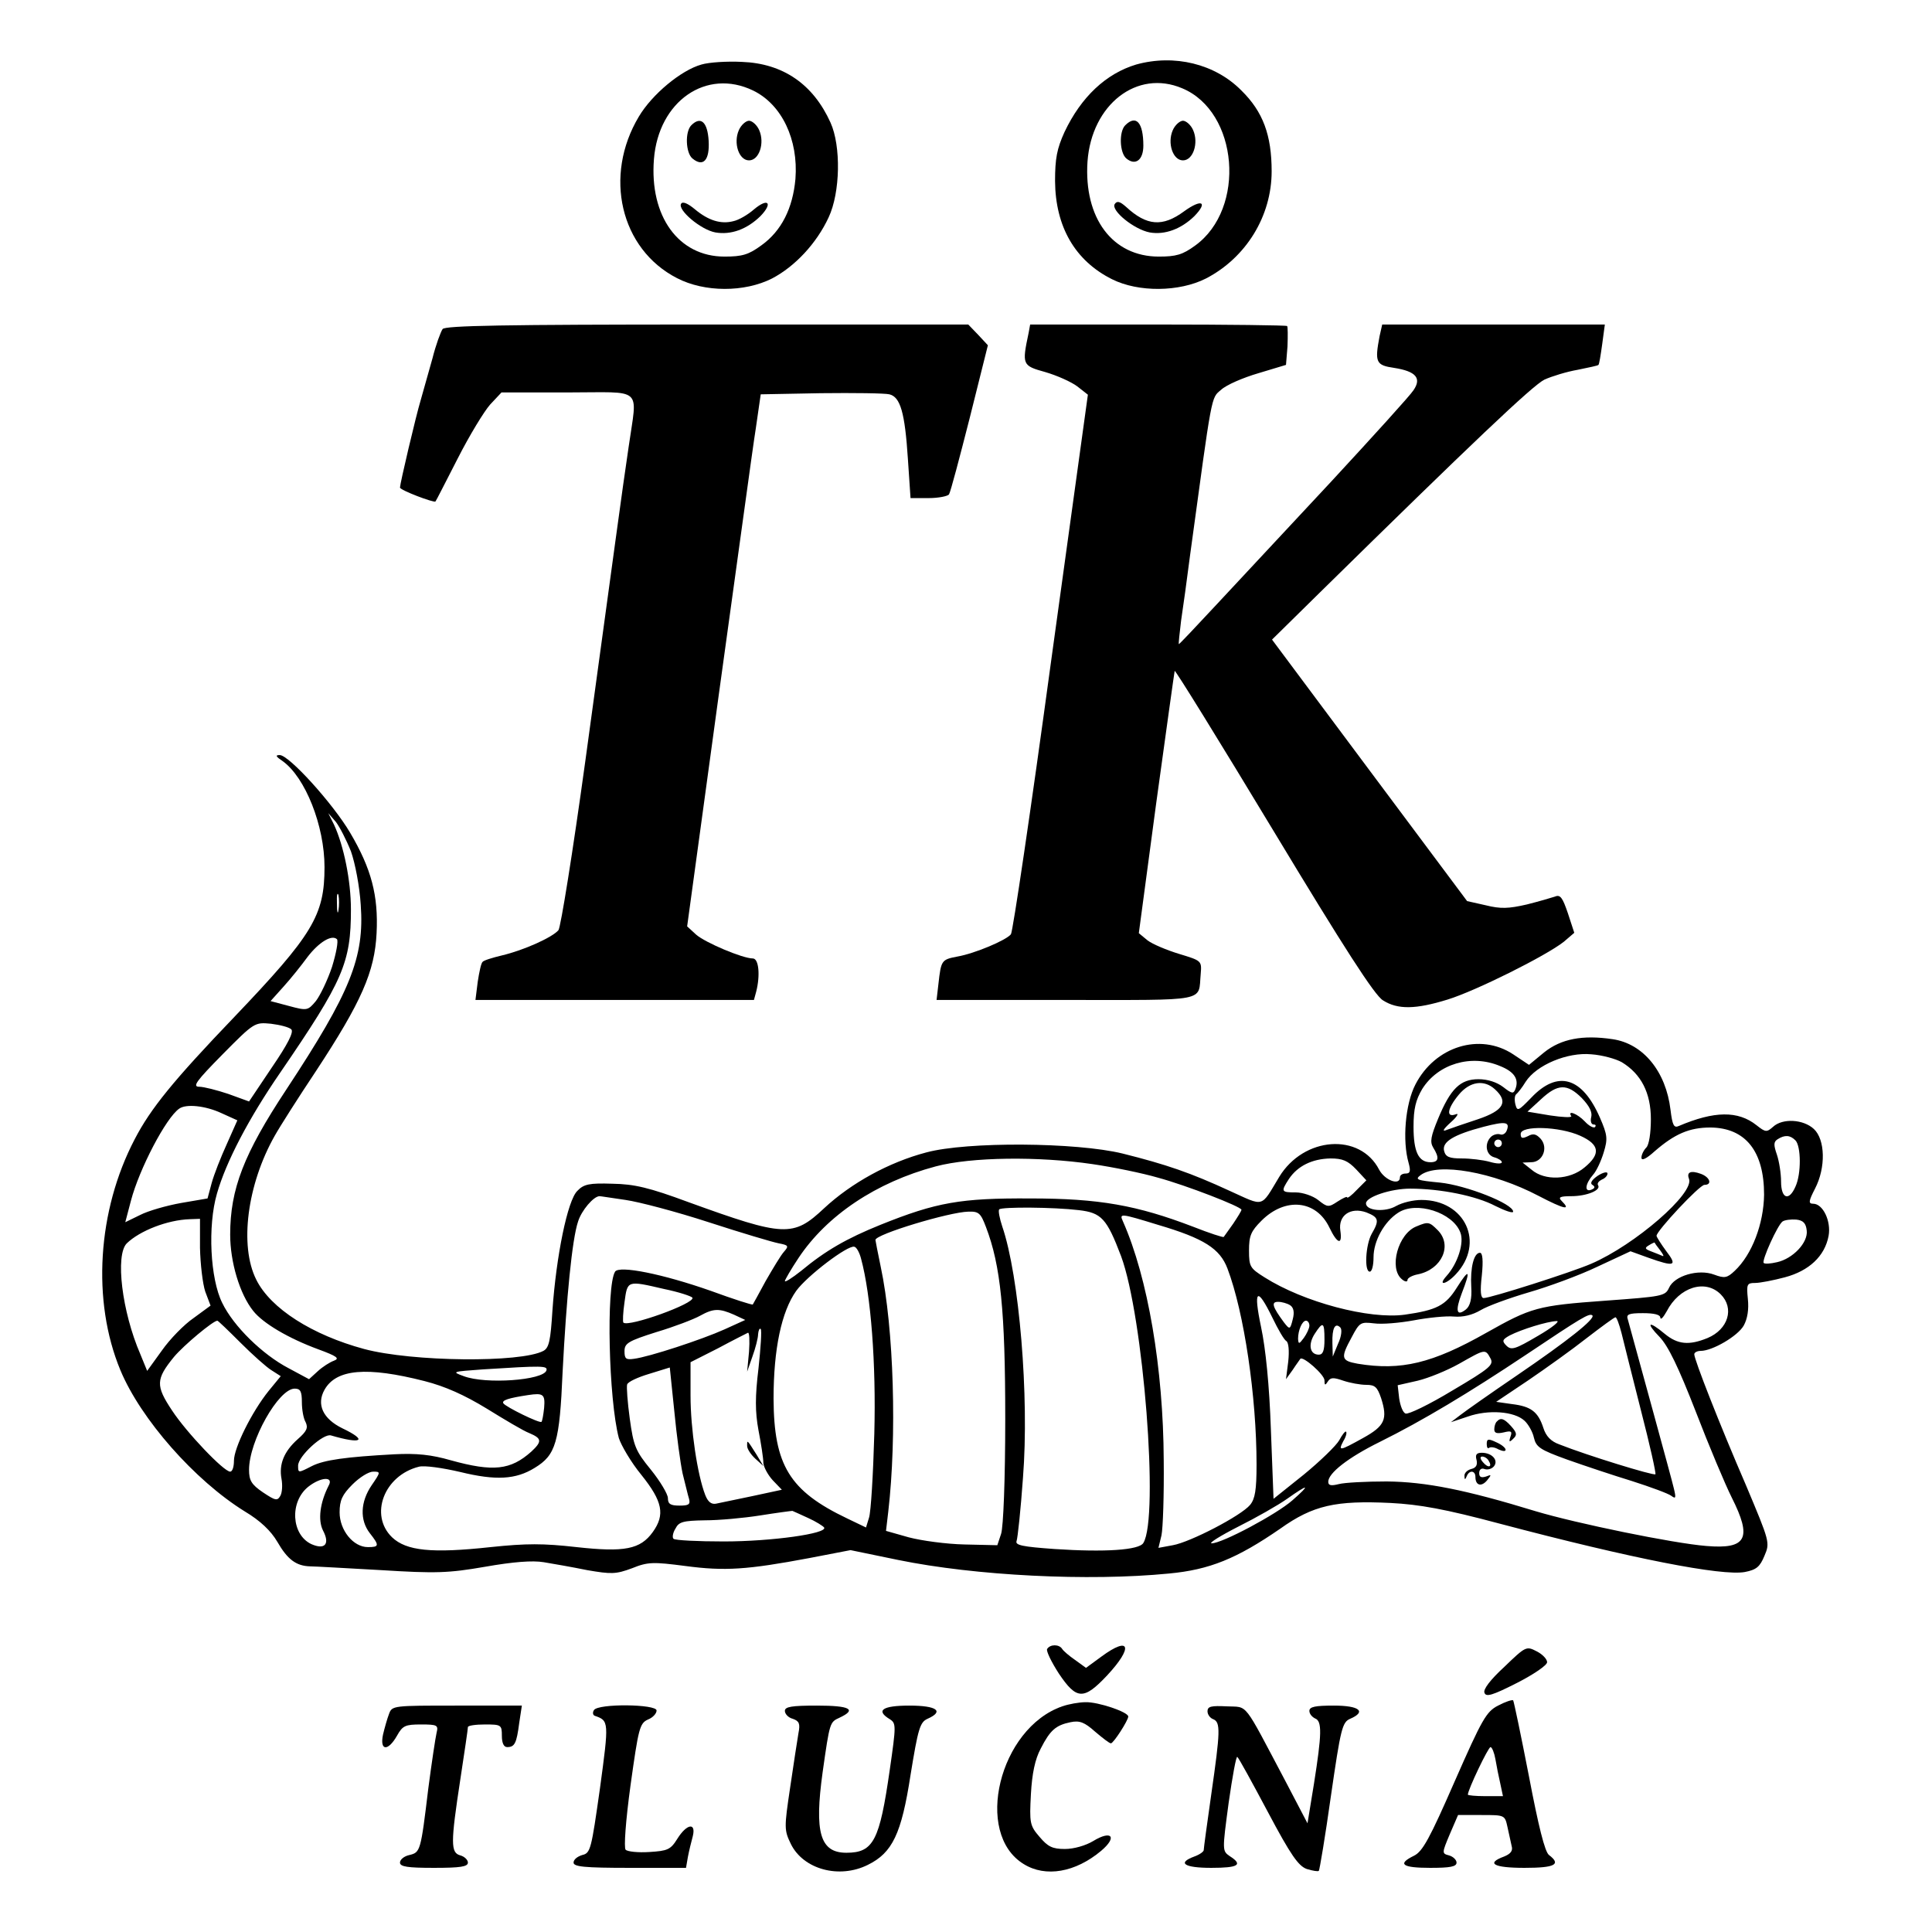
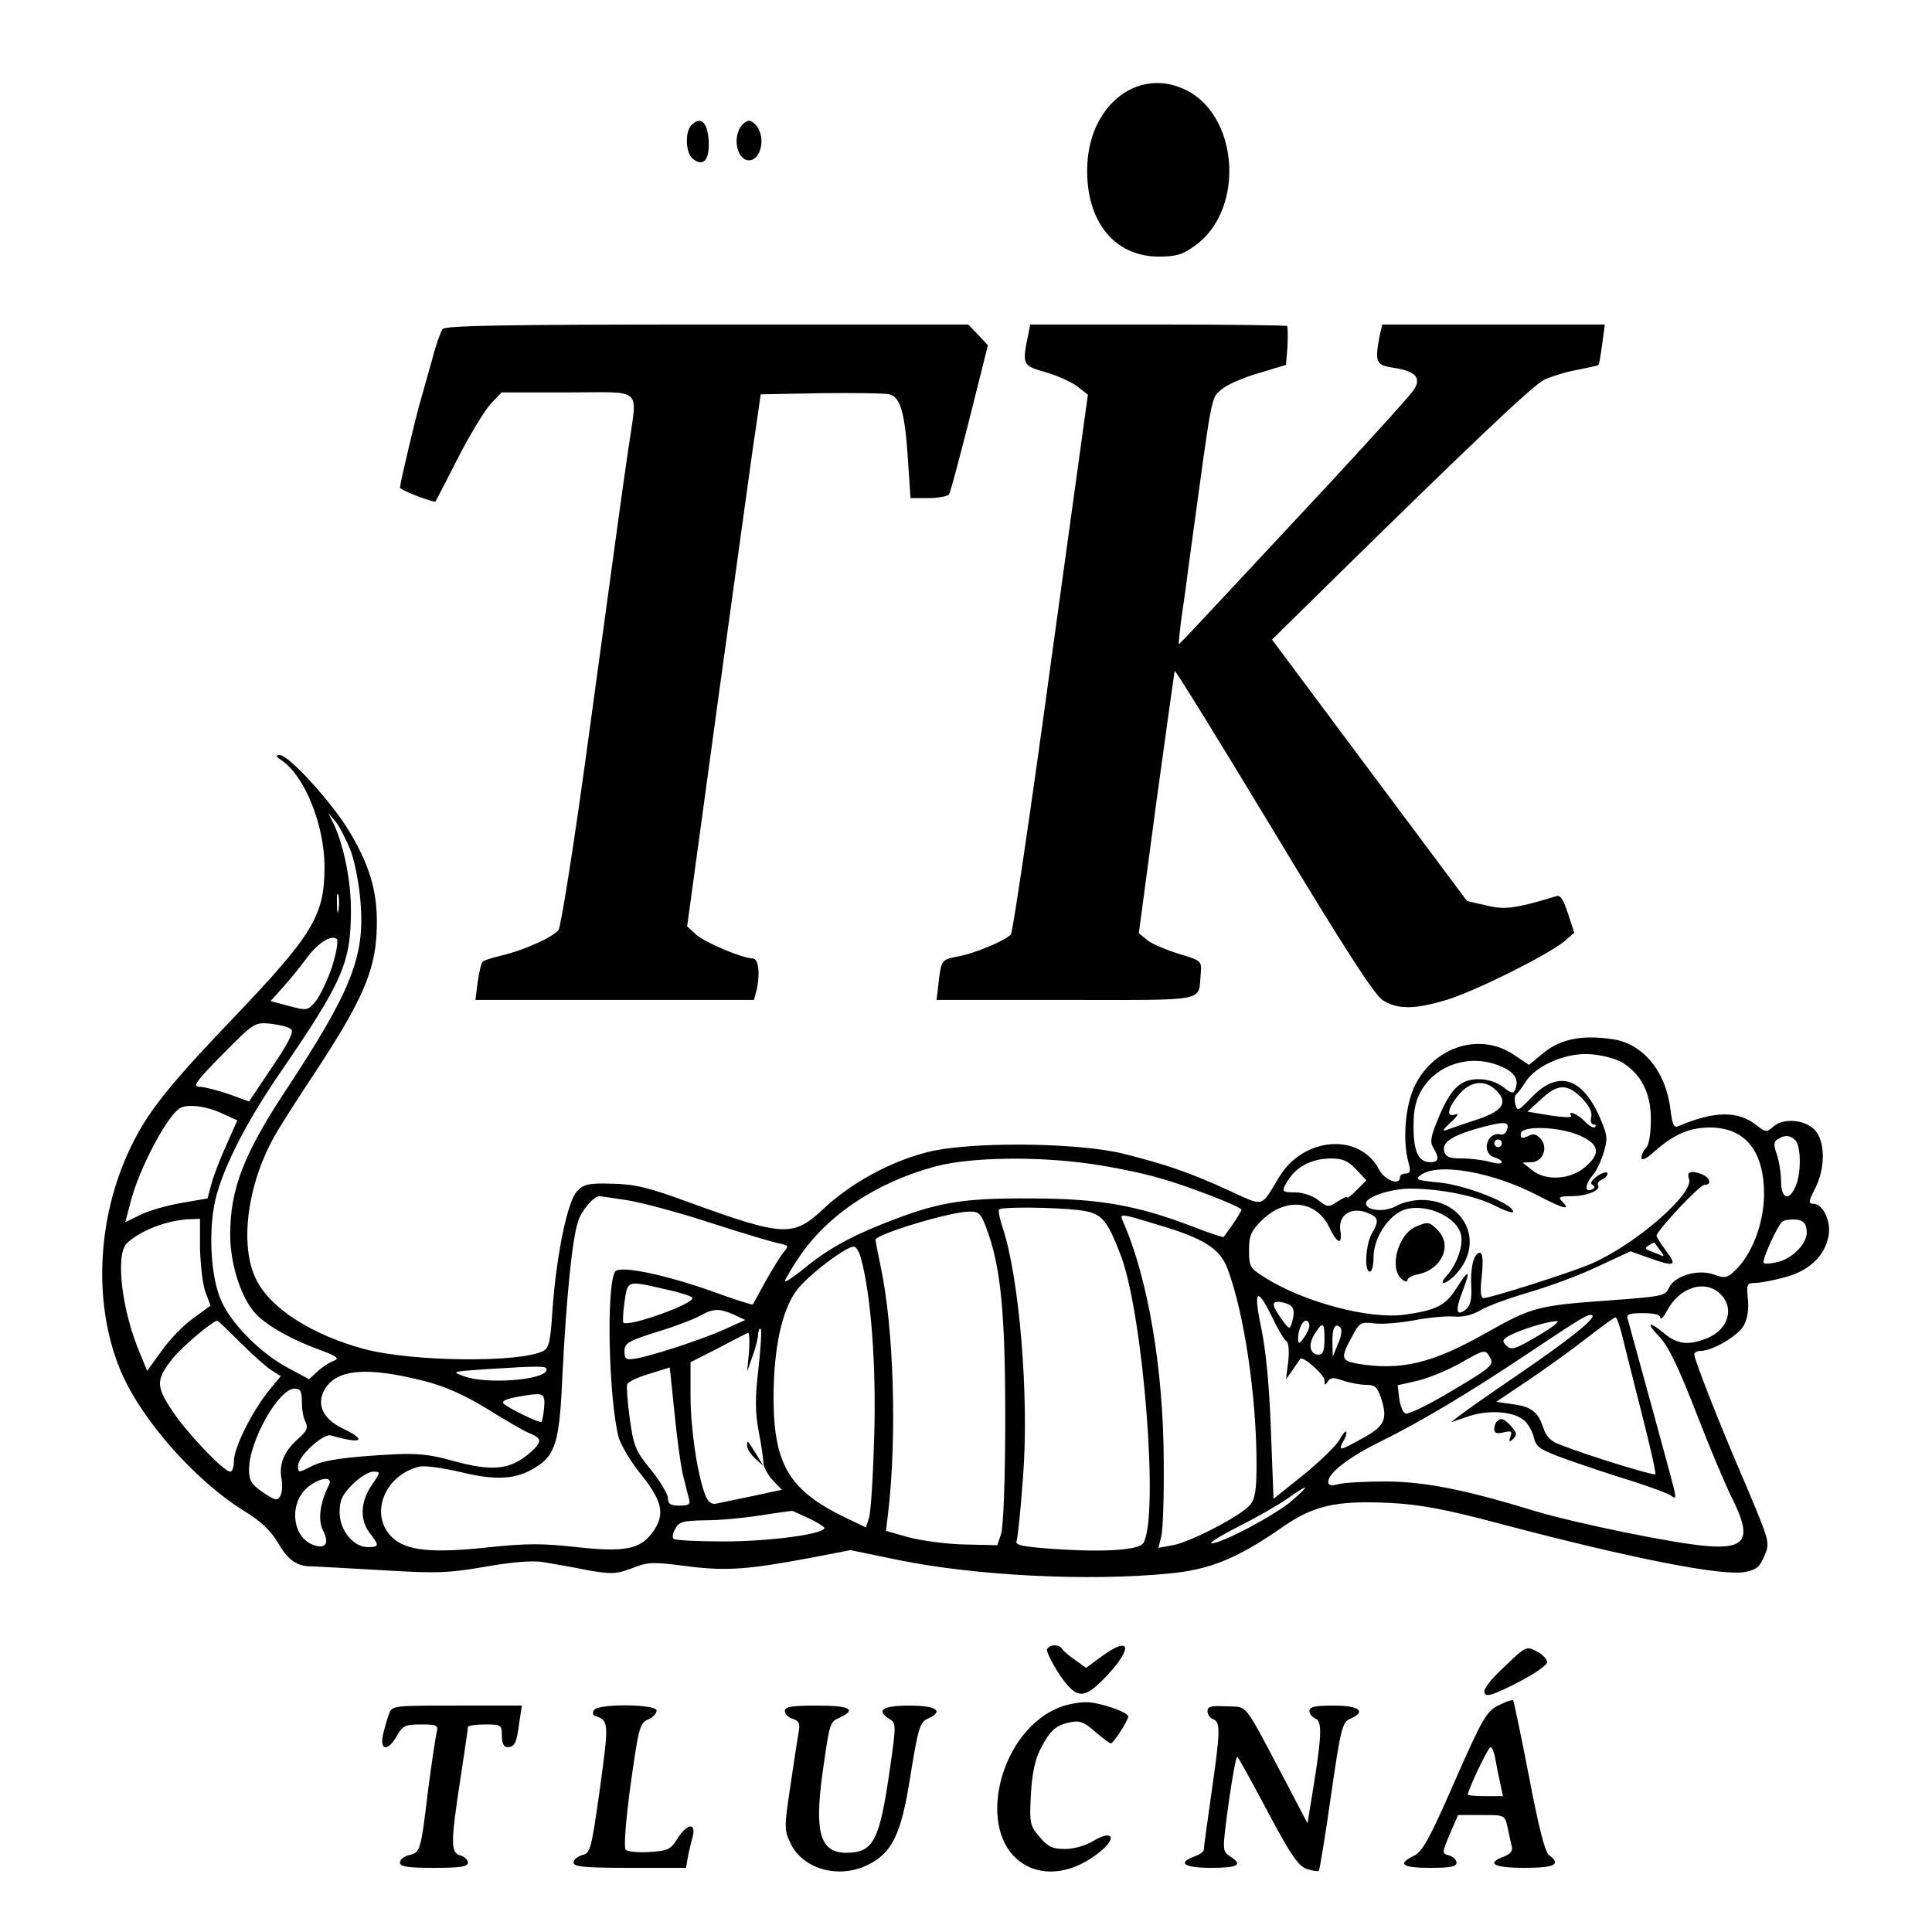
<svg xmlns="http://www.w3.org/2000/svg" version="1.0" width="512pt" height="512pt" viewBox="0 0 512 512" preserveAspectRatio="xMidYMid meet">
  <g transform="translate(0,512) scale(0.1,-0.1)" fill="#000000" stroke="none">
-     <path d="M1859 4949 c-54 -15 -131 -79 -166 -138 -94 -157 -49 -351 101 -428 73 -38 179 -38 252 -1 61 32 118 93 150 162 31 66 33 189 5 251 -46 102 -126 157 -235 161 -39 2 -87 -1 -107 -7z m137 -69 c76 -37 120 -130 112 -234 -7 -78 -37 -138 -90 -176 -34 -25 -51 -30 -98 -30 -122 0 -199 107 -187 258 12 154 139 242 263 182z" />
    <path d="M1832 4788 c-17 -17 -15 -73 3 -88 29 -24 46 -4 43 47 -3 50 -21 66 -46 41z" />
    <path d="M1958 4775 c-15 -34 0 -80 27 -80 27 0 42 46 27 80 -6 14 -19 25 -27 25 -8 0 -21 -11 -27 -25z" />
-     <path d="M1805 4580 c-10 -16 52 -69 91 -76 41 -7 83 8 119 43 34 35 21 50 -17 18 -16 -14 -40 -28 -54 -31 -34 -9 -67 2 -102 31 -19 16 -33 22 -37 15z" />
-     <path d="M3011 4949 c-80 -24 -146 -86 -190 -179 -20 -44 -25 -70 -25 -130 1 -121 53 -211 151 -260 70 -35 178 -34 249 2 106 55 174 165 174 284 0 96 -23 158 -80 214 -70 71 -178 97 -279 69z m122 -63 c149 -62 170 -319 34 -417 -33 -24 -50 -29 -96 -29 -123 0 -199 102 -189 252 11 151 131 245 251 194z" />
+     <path d="M3011 4949 z m122 -63 c149 -62 170 -319 34 -417 -33 -24 -50 -29 -96 -29 -123 0 -199 102 -189 252 11 151 131 245 251 194z" />
    <path d="M2982 4788 c-17 -17 -15 -73 3 -88 24 -20 45 -4 45 34 0 61 -19 83 -48 54z" />
    <path d="M3108 4775 c-15 -34 0 -80 27 -80 27 0 42 46 27 80 -6 14 -19 25 -27 25 -8 0 -21 -11 -27 -25z" />
    <path d="M2954 4579 c-10 -17 51 -67 93 -75 40 -7 83 9 118 43 37 38 20 47 -27 13 -57 -42 -99 -39 -154 12 -17 15 -24 16 -30 7z" />
    <path d="M1173 4248 c-5 -7 -18 -42 -27 -78 -10 -36 -24 -85 -31 -110 -13 -43 -55 -222 -55 -232 0 -7 90 -41 94 -37 2 2 28 54 59 114 31 61 70 125 86 143 l30 32 175 0 c204 0 185 18 162 -144 -18 -121 -37 -265 -115 -834 -33 -240 -65 -439 -71 -447 -16 -19 -91 -53 -150 -67 -25 -6 -48 -13 -51 -17 -4 -3 -9 -27 -13 -53 l-6 -48 369 0 369 0 6 22 c11 43 7 88 -9 88 -27 0 -126 42 -150 63 l-24 22 84 615 c47 338 90 656 98 705 l13 90 159 3 c88 1 170 0 182 -3 29 -7 41 -48 49 -171 l7 -104 48 0 c26 0 51 5 54 10 4 6 28 97 55 203 l48 192 -26 28 -26 27 -692 0 c-541 0 -694 -3 -701 -12z" />
    <path d="M2726 4238 c-18 -85 -17 -87 44 -104 31 -9 69 -26 85 -38 l28 -22 -98 -710 c-53 -390 -101 -714 -106 -720 -13 -16 -96 -51 -142 -59 -42 -8 -43 -10 -50 -72 l-5 -43 343 0 c382 0 350 -6 357 69 3 35 2 35 -57 53 -33 10 -71 26 -84 36 l-23 19 46 344 c26 189 48 347 49 351 1 4 119 -187 262 -424 187 -310 268 -436 290 -449 39 -25 87 -24 171 2 75 23 261 116 308 153 l28 24 -17 52 c-14 41 -20 50 -34 44 -9 -3 -43 -13 -75 -21 -48 -11 -69 -12 -109 -2 l-49 11 -259 347 -258 346 127 125 c401 394 564 549 595 564 20 9 59 21 88 26 29 6 54 11 55 13 2 1 6 26 10 55 l7 52 -295 0 -295 0 -7 -31 c-13 -69 -10 -77 39 -84 57 -9 73 -27 51 -59 -8 -13 -107 -122 -218 -242 -112 -120 -248 -266 -303 -325 -55 -59 -100 -107 -101 -106 -1 1 2 29 6 62 5 33 16 112 24 175 59 432 55 414 82 437 14 13 58 32 99 44 l73 22 4 49 c1 27 1 52 -1 54 -2 2 -156 4 -342 4 l-339 0 -4 -22z" />
    <path d="M749 3103 c60 -43 111 -171 111 -281 0 -128 -31 -179 -239 -397 -162 -169 -222 -243 -264 -324 -99 -189 -114 -429 -38 -612 54 -130 197 -292 329 -374 42 -25 70 -52 87 -81 27 -47 50 -64 87 -65 13 0 97 -5 188 -10 145 -9 178 -8 276 9 74 13 125 17 155 12 24 -4 76 -13 115 -21 64 -11 76 -11 119 5 42 17 56 17 141 6 105 -14 164 -10 329 21 l109 21 126 -26 c205 -42 505 -57 718 -36 107 10 179 39 295 119 87 62 147 75 292 68 77 -4 144 -16 290 -55 352 -93 588 -139 649 -128 31 6 40 14 52 43 15 35 14 37 -49 187 -71 164 -137 333 -137 347 0 5 8 9 17 9 31 0 98 39 114 67 10 18 14 43 11 71 -4 39 -2 42 19 42 13 0 49 7 79 15 64 17 106 56 116 110 7 39 -15 85 -41 85 -13 0 -12 7 5 40 29 56 27 130 -3 158 -28 26 -83 29 -108 6 -17 -15 -20 -15 -44 4 -49 39 -112 38 -206 -2 -13 -6 -17 2 -22 43 -12 101 -72 175 -153 187 -80 12 -137 1 -182 -35 l-40 -33 -42 28 c-88 58 -207 21 -259 -80 -27 -52 -35 -149 -18 -208 6 -22 4 -28 -8 -28 -8 0 -15 -4 -15 -10 0 -23 -40 -8 -55 20 -51 99 -200 88 -265 -19 -50 -83 -38 -79 -131 -37 -104 48 -168 70 -284 99 -123 30 -412 32 -520 3 -99 -26 -199 -81 -271 -148 -82 -77 -105 -76 -359 16 -105 39 -144 48 -202 49 -61 2 -76 -1 -93 -19 -26 -25 -56 -173 -66 -317 -5 -80 -9 -99 -24 -107 -60 -32 -348 -29 -475 5 -137 37 -248 107 -286 184 -45 90 -24 252 49 381 14 25 63 102 109 171 121 184 156 264 161 366 5 100 -14 171 -70 266 -46 78 -163 207 -187 206 -12 0 -10 -4 8 -16z m181 -239 c11 -31 23 -93 26 -142 10 -139 -27 -231 -197 -489 -113 -171 -149 -264 -149 -385 0 -72 25 -157 61 -202 26 -33 94 -73 173 -102 49 -18 57 -24 41 -30 -11 -4 -30 -16 -43 -28 l-23 -21 -54 29 c-69 36 -146 111 -176 173 -32 64 -39 204 -14 290 24 84 84 199 168 321 167 244 187 291 187 432 0 76 -19 169 -45 225 l-15 30 20 -23 c10 -13 28 -48 40 -78z m-33 -156 c-2 -13 -4 -5 -4 17 -1 22 1 32 4 23 2 -10 2 -28 0 -40z m-17 -150 c-12 -36 -32 -77 -43 -91 -21 -25 -23 -26 -71 -13 l-49 13 35 39 c19 21 47 56 63 78 30 39 64 60 78 47 4 -5 -2 -37 -13 -73z m-108 -166 c7 -7 -10 -40 -51 -100 l-61 -91 -55 20 c-30 10 -65 19 -77 19 -19 0 -8 15 62 86 84 85 85 85 128 81 24 -3 48 -9 54 -15z m3526 -87 c51 -31 77 -81 77 -151 0 -37 -5 -68 -12 -75 -7 -7 -13 -19 -13 -27 0 -9 13 -3 35 17 53 46 92 63 148 63 93 -1 142 -63 142 -178 -1 -77 -32 -159 -78 -202 -20 -19 -27 -20 -54 -10 -42 16 -106 -3 -120 -35 -10 -22 -19 -23 -169 -34 -180 -13 -196 -18 -315 -85 -143 -81 -226 -101 -341 -82 -44 8 -46 15 -16 70 21 40 24 41 59 37 21 -3 68 1 106 8 37 7 85 12 106 10 24 -2 49 4 71 17 18 11 76 32 127 47 52 15 134 45 182 68 l88 41 47 -17 c70 -25 78 -22 48 17 -14 19 -26 38 -26 41 0 13 114 135 127 135 21 0 15 20 -9 29 -27 10 -39 5 -32 -13 15 -38 -143 -175 -259 -225 -53 -23 -267 -91 -285 -91 -8 0 -10 17 -5 60 4 40 2 60 -5 60 -16 0 -26 -39 -23 -91 2 -31 -3 -50 -14 -59 -25 -20 -29 -4 -11 43 24 62 20 67 -13 15 -30 -48 -54 -60 -138 -72 -94 -13 -268 33 -372 99 -38 24 -41 28 -41 71 0 39 5 51 33 79 63 63 145 55 180 -18 21 -44 35 -48 29 -8 -6 40 27 63 69 48 33 -13 35 -21 14 -57 -16 -29 -20 -100 -5 -100 6 0 10 17 10 38 0 43 28 94 65 118 48 32 145 1 165 -52 11 -27 -7 -83 -37 -116 -24 -27 0 -22 25 5 78 83 25 197 -91 197 -22 0 -51 -7 -67 -16 -29 -17 -80 -13 -80 7 0 17 66 39 117 39 80 0 175 -19 226 -46 26 -13 47 -20 47 -15 0 21 -125 70 -194 77 -62 6 -67 8 -51 20 46 34 192 8 312 -55 69 -36 88 -40 61 -13 -9 9 -4 12 26 12 41 0 80 16 71 29 -3 5 2 11 10 15 8 3 15 10 15 16 0 6 -12 3 -26 -6 -16 -11 -21 -20 -14 -24 8 -5 7 -9 -3 -13 -19 -7 -16 16 5 40 9 10 21 36 28 59 11 36 10 46 -10 92 -47 108 -112 127 -182 53 -34 -35 -37 -37 -42 -18 -3 12 -2 24 2 27 4 3 16 18 25 33 29 45 111 79 174 73 29 -2 65 -12 81 -21z m-323 -10 c38 -15 51 -35 41 -61 -5 -13 -9 -13 -32 5 -17 13 -41 21 -66 21 -48 0 -74 -25 -107 -105 -19 -46 -22 -61 -13 -76 17 -27 15 -39 -7 -39 -32 0 -45 28 -45 94 0 48 6 71 23 100 42 67 130 93 206 61z m-13 -62 c36 -33 23 -56 -45 -79 -34 -11 -71 -24 -82 -28 -14 -6 -12 0 10 20 17 15 22 25 13 21 -27 -10 -22 16 8 52 29 35 67 41 96 14z m230 -23 c20 -21 28 -37 25 -50 -3 -11 0 -20 6 -20 6 0 7 -3 4 -7 -4 -3 -16 3 -27 15 -20 21 -47 31 -36 14 2 -4 -23 -3 -56 2 l-60 10 36 33 c44 41 69 42 108 3z m-3605 -40 l42 -19 -28 -63 c-16 -35 -34 -81 -40 -103 l-11 -41 -70 -12 c-39 -7 -88 -21 -109 -32 l-39 -19 15 57 c22 84 93 220 128 244 18 13 69 8 112 -12z m3406 -46 c-3 -8 -11 -13 -18 -10 -7 2 -18 -1 -24 -7 -18 -18 -13 -48 9 -54 11 -3 20 -9 20 -13 0 -5 -15 -4 -32 1 -18 5 -51 9 -74 9 -33 0 -43 4 -47 20 -6 24 25 43 105 64 58 15 70 13 61 -10z m195 -14 c51 -23 55 -48 11 -84 -39 -33 -105 -36 -140 -6 l-24 19 23 1 c30 0 46 38 25 62 -12 13 -20 15 -34 7 -15 -7 -19 -6 -19 6 0 23 103 20 158 -5z m570 -12 c15 -15 16 -89 0 -123 -17 -39 -38 -32 -38 14 0 21 -5 53 -11 71 -9 26 -9 34 2 41 19 12 33 11 47 -3z m-778 -8 c0 -5 -4 -10 -10 -10 -5 0 -10 5 -10 10 0 6 5 10 10 10 6 0 10 -4 10 -10z m-1085 -55 c55 -8 133 -24 174 -36 74 -20 221 -77 221 -85 0 -3 -10 -19 -22 -37 -13 -18 -24 -34 -25 -35 -1 -2 -38 10 -81 27 -149 57 -249 75 -432 75 -184 1 -248 -10 -397 -70 -89 -36 -145 -68 -210 -122 -24 -19 -43 -31 -43 -27 0 3 16 31 36 61 75 113 206 201 364 243 94 25 272 27 415 6z m699 -14 l27 -29 -25 -25 c-14 -15 -26 -24 -26 -20 0 3 -11 -2 -25 -11 -24 -16 -27 -16 -52 4 -14 11 -41 20 -59 20 -39 0 -40 2 -18 36 23 34 61 53 110 54 32 0 46 -6 68 -29z m-1936 -81 c35 -5 134 -31 220 -59 86 -28 170 -53 186 -56 26 -5 27 -7 13 -23 -8 -9 -29 -44 -48 -77 -18 -33 -33 -61 -34 -62 -1 -2 -51 14 -111 36 -128 45 -243 68 -254 51 -24 -39 -17 -339 10 -441 6 -19 32 -64 60 -98 56 -70 63 -105 30 -151 -33 -46 -75 -54 -202 -40 -89 10 -132 10 -228 0 -156 -17 -223 -10 -261 26 -61 59 -21 164 71 187 14 4 63 -3 110 -14 94 -23 147 -20 197 11 56 34 66 67 74 255 10 194 25 351 41 398 9 29 41 67 57 67 3 0 34 -5 69 -10z m1201 -27 c60 -7 74 -22 112 -122 59 -159 101 -692 59 -760 -11 -19 -102 -25 -236 -16 -84 6 -104 10 -100 21 3 8 11 83 17 168 17 215 -10 535 -55 666 -7 21 -11 42 -8 45 7 7 145 6 211 -2z m-246 -45 c39 -102 51 -223 51 -508 0 -161 -5 -287 -11 -305 l-10 -30 -87 2 c-48 1 -114 10 -148 19 l-60 17 6 51 c23 198 15 485 -20 649 -8 38 -14 70 -14 71 0 15 196 74 246 75 28 1 33 -4 47 -41z m456 6 c122 -36 164 -63 184 -116 44 -116 77 -339 77 -519 0 -68 -4 -91 -17 -107 -24 -29 -159 -99 -205 -107 l-38 -7 8 33 c4 19 7 108 6 199 -1 243 -42 484 -108 633 -10 22 -8 22 93 -9z m-2539 -61 c1 -43 7 -95 14 -116 l14 -37 -45 -33 c-25 -17 -63 -56 -84 -86 l-39 -54 -18 44 c-49 113 -67 263 -36 294 34 33 107 62 167 64 l27 1 0 -77z m4258 46 c4 -32 -37 -75 -79 -84 -17 -4 -32 -5 -35 -2 -6 6 37 101 50 110 6 4 22 6 36 5 19 -2 26 -10 28 -29z m-388 -53 c8 -11 11 -17 5 -14 -5 2 -19 8 -30 12 -16 6 -17 9 -5 16 8 5 15 8 15 7 0 -1 7 -11 15 -21z m-2118 -22 c26 -96 40 -277 35 -464 -3 -107 -9 -207 -14 -222 l-8 -26 -50 24 c-153 73 -194 141 -195 317 0 132 21 231 60 286 29 40 137 122 154 117 6 -1 14 -16 18 -32z m-522 -80 c39 -8 72 -19 75 -23 8 -15 -170 -79 -183 -66 -2 2 -1 27 3 54 8 58 6 58 105 35z m2800 -14 c37 -37 20 -93 -35 -116 -49 -20 -79 -17 -113 11 -43 36 -52 31 -14 -8 23 -24 50 -80 96 -198 35 -91 78 -193 95 -227 55 -109 40 -138 -67 -129 -88 7 -345 60 -452 92 -186 57 -292 78 -395 79 -55 0 -112 -3 -127 -7 -20 -5 -28 -4 -28 6 0 23 52 64 137 106 113 56 236 130 386 230 148 99 169 112 177 105 8 -9 -65 -67 -200 -159 -69 -47 -136 -94 -150 -105 l-25 -19 45 15 c54 19 123 14 150 -11 10 -9 22 -30 25 -45 6 -25 16 -32 88 -58 45 -16 123 -42 172 -57 50 -16 96 -33 104 -39 12 -9 13 -6 7 19 -5 23 -98 360 -122 448 -5 14 2 17 40 17 30 0 46 -4 46 -12 1 -7 8 1 17 17 33 64 102 86 143 45z m-1188 -62 c15 -31 31 -59 37 -62 6 -4 8 -26 5 -54 l-6 -47 18 25 c9 14 19 27 20 29 7 8 64 -42 64 -57 0 -14 2 -14 9 -3 7 11 15 11 41 2 18 -6 45 -11 61 -11 23 0 29 -6 39 -35 18 -56 10 -74 -48 -106 -63 -35 -66 -35 -52 -8 7 11 10 23 7 25 -2 2 -10 -8 -18 -23 -8 -14 -50 -55 -94 -91 l-80 -64 -7 183 c-4 118 -14 216 -26 272 -21 100 -11 109 30 25z m47 33 c9 -6 12 -18 7 -37 -7 -28 -8 -28 -23 -9 -31 42 -35 55 -16 55 10 0 24 -4 32 -9z m-1474 -25 l30 -14 -55 -25 c-60 -27 -200 -73 -240 -78 -21 -3 -25 0 -25 20 0 21 9 27 85 51 47 14 99 34 115 43 36 20 51 20 90 3z m2352 -48 c6 -24 29 -117 52 -207 23 -89 40 -165 38 -168 -5 -4 -181 50 -254 79 -23 8 -36 22 -43 44 -14 43 -33 57 -83 63 l-42 6 85 57 c47 32 117 82 155 112 39 30 73 55 76 55 3 1 10 -18 16 -41z m-3660 -26 c32 -32 69 -65 82 -73 l25 -16 -32 -39 c-45 -56 -92 -151 -92 -185 0 -16 -4 -29 -10 -29 -17 0 -116 104 -154 162 -44 66 -43 83 5 142 27 32 104 96 115 96 2 0 29 -26 61 -58z m2833 45 c0 -7 -7 -22 -15 -33 -12 -16 -14 -17 -15 -2 0 23 11 48 21 48 5 0 9 -6 9 -13z m606 -27 c-61 -36 -71 -39 -84 -26 -12 12 -11 16 9 27 31 16 99 37 124 38 11 1 -11 -17 -49 -39z m-566 -10 c0 -29 -4 -40 -15 -40 -24 0 -29 27 -11 55 22 34 26 32 26 -15z m36 -11 l-14 -34 -1 36 c-1 39 7 55 21 41 5 -5 3 -24 -6 -43z m-1536 -66 c-9 -74 -9 -114 0 -163 7 -36 13 -75 13 -87 1 -12 13 -33 25 -46 l24 -25 -79 -17 c-43 -9 -86 -18 -96 -20 -12 -2 -21 5 -28 23 -21 54 -39 176 -39 263 l0 89 73 37 c39 21 75 39 79 41 4 2 5 -21 3 -50 l-5 -53 14 40 c8 22 15 49 15 59 1 11 4 17 7 14 3 -3 0 -50 -6 -105z m1940 27 c9 -17 -1 -26 -101 -85 -61 -37 -117 -64 -124 -61 -7 2 -14 20 -17 40 l-4 35 53 12 c29 7 78 27 110 45 69 39 69 40 83 14z m-2502 -32 c-9 -26 -161 -37 -219 -15 -33 12 -31 12 51 18 158 10 172 10 168 -3z m361 -273 c7 -27 14 -58 17 -67 4 -15 -1 -18 -25 -18 -24 0 -31 4 -31 20 0 10 -20 44 -45 75 -41 50 -46 63 -56 135 -6 44 -9 85 -7 91 2 7 28 19 58 28 l55 17 12 -116 c6 -63 16 -137 22 -165z m-684 245 c55 -14 106 -37 165 -73 47 -29 97 -59 113 -65 33 -14 34 -22 5 -49 -55 -49 -101 -54 -213 -23 -52 15 -91 19 -150 16 -129 -7 -186 -15 -218 -31 -37 -19 -37 -19 -37 1 0 25 67 86 87 80 82 -24 99 -14 30 19 -51 25 -69 63 -47 102 31 55 112 62 265 23z m-325 -56 c0 -19 4 -43 10 -53 7 -15 3 -24 -21 -45 -37 -33 -50 -67 -43 -105 3 -16 2 -36 -3 -45 -8 -14 -13 -13 -46 9 -31 21 -37 32 -37 60 0 76 78 215 121 215 15 0 19 -7 19 -36z m642 -15 c-2 -19 -5 -35 -7 -37 -4 -5 -94 39 -101 49 -5 8 13 14 66 22 40 6 45 2 42 -34z m-457 -205 c-30 -44 -32 -92 -5 -127 26 -33 25 -37 -5 -37 -39 0 -75 45 -75 92 0 32 7 47 34 74 19 19 43 34 55 34 20 0 20 -1 -4 -36z m-114 -1 c-23 -45 -29 -91 -15 -119 19 -36 5 -52 -31 -36 -53 25 -58 112 -8 152 33 26 68 28 54 3z m2554 -39 c-42 -37 -186 -114 -214 -114 -9 0 23 20 70 44 48 24 106 57 130 74 58 41 63 39 14 -4z m-1283 -47 c20 -9 39 -21 42 -25 10 -16 -139 -37 -266 -37 -69 0 -129 3 -133 7 -4 3 -2 16 5 27 9 18 20 21 78 22 37 0 103 6 147 13 44 7 82 12 85 12 3 -1 22 -10 42 -19z" />
    <path d="M3754 1870 c-49 -19 -74 -111 -39 -140 8 -7 15 -8 15 -2 0 5 12 12 28 15 63 13 92 77 52 117 -22 22 -25 23 -56 10z" />
    <path d="M3967 1353 c-4 -3 -7 -13 -7 -21 0 -10 7 -12 25 -8 20 5 23 3 18 -11 -5 -15 -3 -16 7 -6 11 10 10 16 -5 33 -19 21 -28 24 -38 13z" />
-     <path d="M3940 1293 c0 -9 3 -13 6 -10 4 3 15 2 25 -4 11 -5 19 -6 19 -1 0 5 -11 14 -25 20 -21 10 -25 9 -25 -5z" />
-     <path d="M3913 1251 c3 -13 -1 -21 -14 -24 -11 -3 -19 -11 -18 -19 0 -10 2 -10 6 0 7 17 23 15 23 -2 0 -23 16 -27 31 -9 12 15 12 16 -3 10 -13 -4 -18 -1 -18 9 0 10 6 14 14 11 8 -3 19 0 25 7 13 16 -5 36 -32 36 -14 0 -18 -5 -14 -19z m32 -2 c11 -17 -1 -21 -15 -4 -8 9 -8 15 -2 15 6 0 14 -5 17 -11z" />
    <path d="M1980 1288 c0 -8 10 -23 22 -34 l21 -19 -18 30 c-26 41 -25 40 -25 23z" />
    <path d="M2775 750 c-3 -5 11 -34 31 -65 47 -70 66 -71 128 -5 70 75 61 106 -15 50 l-41 -30 -29 21 c-16 11 -31 24 -34 29 -8 13 -32 13 -40 0z" />
    <path d="M3987 703 c-37 -34 -57 -60 -53 -69 4 -12 21 -7 86 26 45 23 80 47 80 55 0 8 -12 21 -28 29 -27 14 -29 13 -85 -41z" />
    <path d="M3970 600 c-31 -16 -42 -35 -115 -201 -66 -151 -85 -186 -108 -197 -45 -22 -31 -32 43 -32 53 0 70 3 70 14 0 7 -9 16 -20 19 -19 5 -19 6 2 56 l22 51 62 0 c62 0 62 0 69 -32 4 -18 9 -41 11 -50 4 -13 -3 -21 -20 -28 -49 -18 -28 -30 54 -30 81 0 98 9 65 34 -11 8 -28 77 -53 208 -21 108 -40 199 -42 202 -3 2 -21 -4 -40 -14z m-7 -142 c3 -18 9 -48 13 -65 l7 -33 -47 0 c-25 0 -46 2 -46 4 0 13 54 126 60 126 4 0 10 -15 13 -32z" />
    <path d="M2815 598 c-167 -58 -235 -337 -102 -418 58 -36 137 -22 205 35 44 37 28 56 -21 26 -20 -12 -51 -21 -75 -21 -33 0 -45 6 -67 32 -26 30 -27 37 -23 113 3 55 11 93 26 121 25 49 40 62 79 70 24 5 37 0 65 -25 20 -17 38 -31 42 -31 7 0 46 61 46 71 0 12 -80 39 -113 38 -17 0 -45 -5 -62 -11z" />
    <path d="M1031 578 c-5 -13 -12 -38 -16 -55 -9 -43 13 -45 37 -3 15 27 22 30 64 30 43 0 46 -2 41 -22 -3 -13 -13 -79 -22 -148 -20 -166 -21 -169 -50 -176 -14 -3 -25 -12 -25 -20 0 -11 20 -14 90 -14 70 0 90 3 90 14 0 7 -9 16 -20 19 -26 7 -26 32 0 202 11 72 20 133 20 138 0 4 20 7 45 7 43 0 45 -1 45 -30 0 -19 5 -30 14 -30 20 0 25 10 32 64 l7 46 -172 0 c-169 0 -172 0 -180 -22z" />
    <path d="M1574 588 c-4 -6 -3 -13 2 -15 38 -13 38 -15 14 -192 -23 -162 -25 -172 -47 -177 -13 -4 -23 -12 -23 -20 0 -11 28 -14 149 -14 l149 0 5 29 c3 16 9 40 13 55 9 37 -16 33 -41 -7 -18 -29 -26 -32 -74 -35 -30 -2 -58 1 -63 6 -5 5 0 76 13 171 21 150 24 164 46 174 13 5 23 16 23 24 0 17 -155 19 -166 1z" />
    <path d="M2080 586 c0 -8 9 -18 21 -21 17 -6 20 -13 15 -38 -3 -18 -13 -82 -22 -144 -16 -107 -16 -113 2 -150 33 -67 128 -93 204 -55 65 32 89 82 113 238 20 123 25 140 45 149 45 20 25 35 -48 35 -72 0 -90 -13 -52 -36 17 -11 17 -16 0 -134 -27 -188 -43 -220 -115 -220 -70 0 -85 54 -63 213 19 134 19 133 45 145 47 22 27 32 -60 32 -67 0 -85 -3 -85 -14z" />
    <path d="M3200 585 c0 -9 7 -18 15 -21 20 -8 19 -32 -5 -199 -11 -77 -20 -143 -20 -148 0 -4 -11 -12 -25 -17 -46 -17 -27 -30 45 -30 72 0 85 8 49 31 -20 14 -20 14 -3 141 10 70 20 125 23 122 4 -3 40 -69 81 -146 61 -115 81 -143 103 -151 16 -5 30 -7 32 -5 2 2 17 91 32 198 26 179 30 196 51 205 44 19 25 35 -43 35 -49 0 -65 -3 -65 -14 0 -8 7 -16 15 -20 19 -7 18 -41 -3 -174 l-17 -104 -57 109 c-116 219 -99 198 -157 201 -41 2 -51 0 -51 -13z" />
  </g>
</svg>